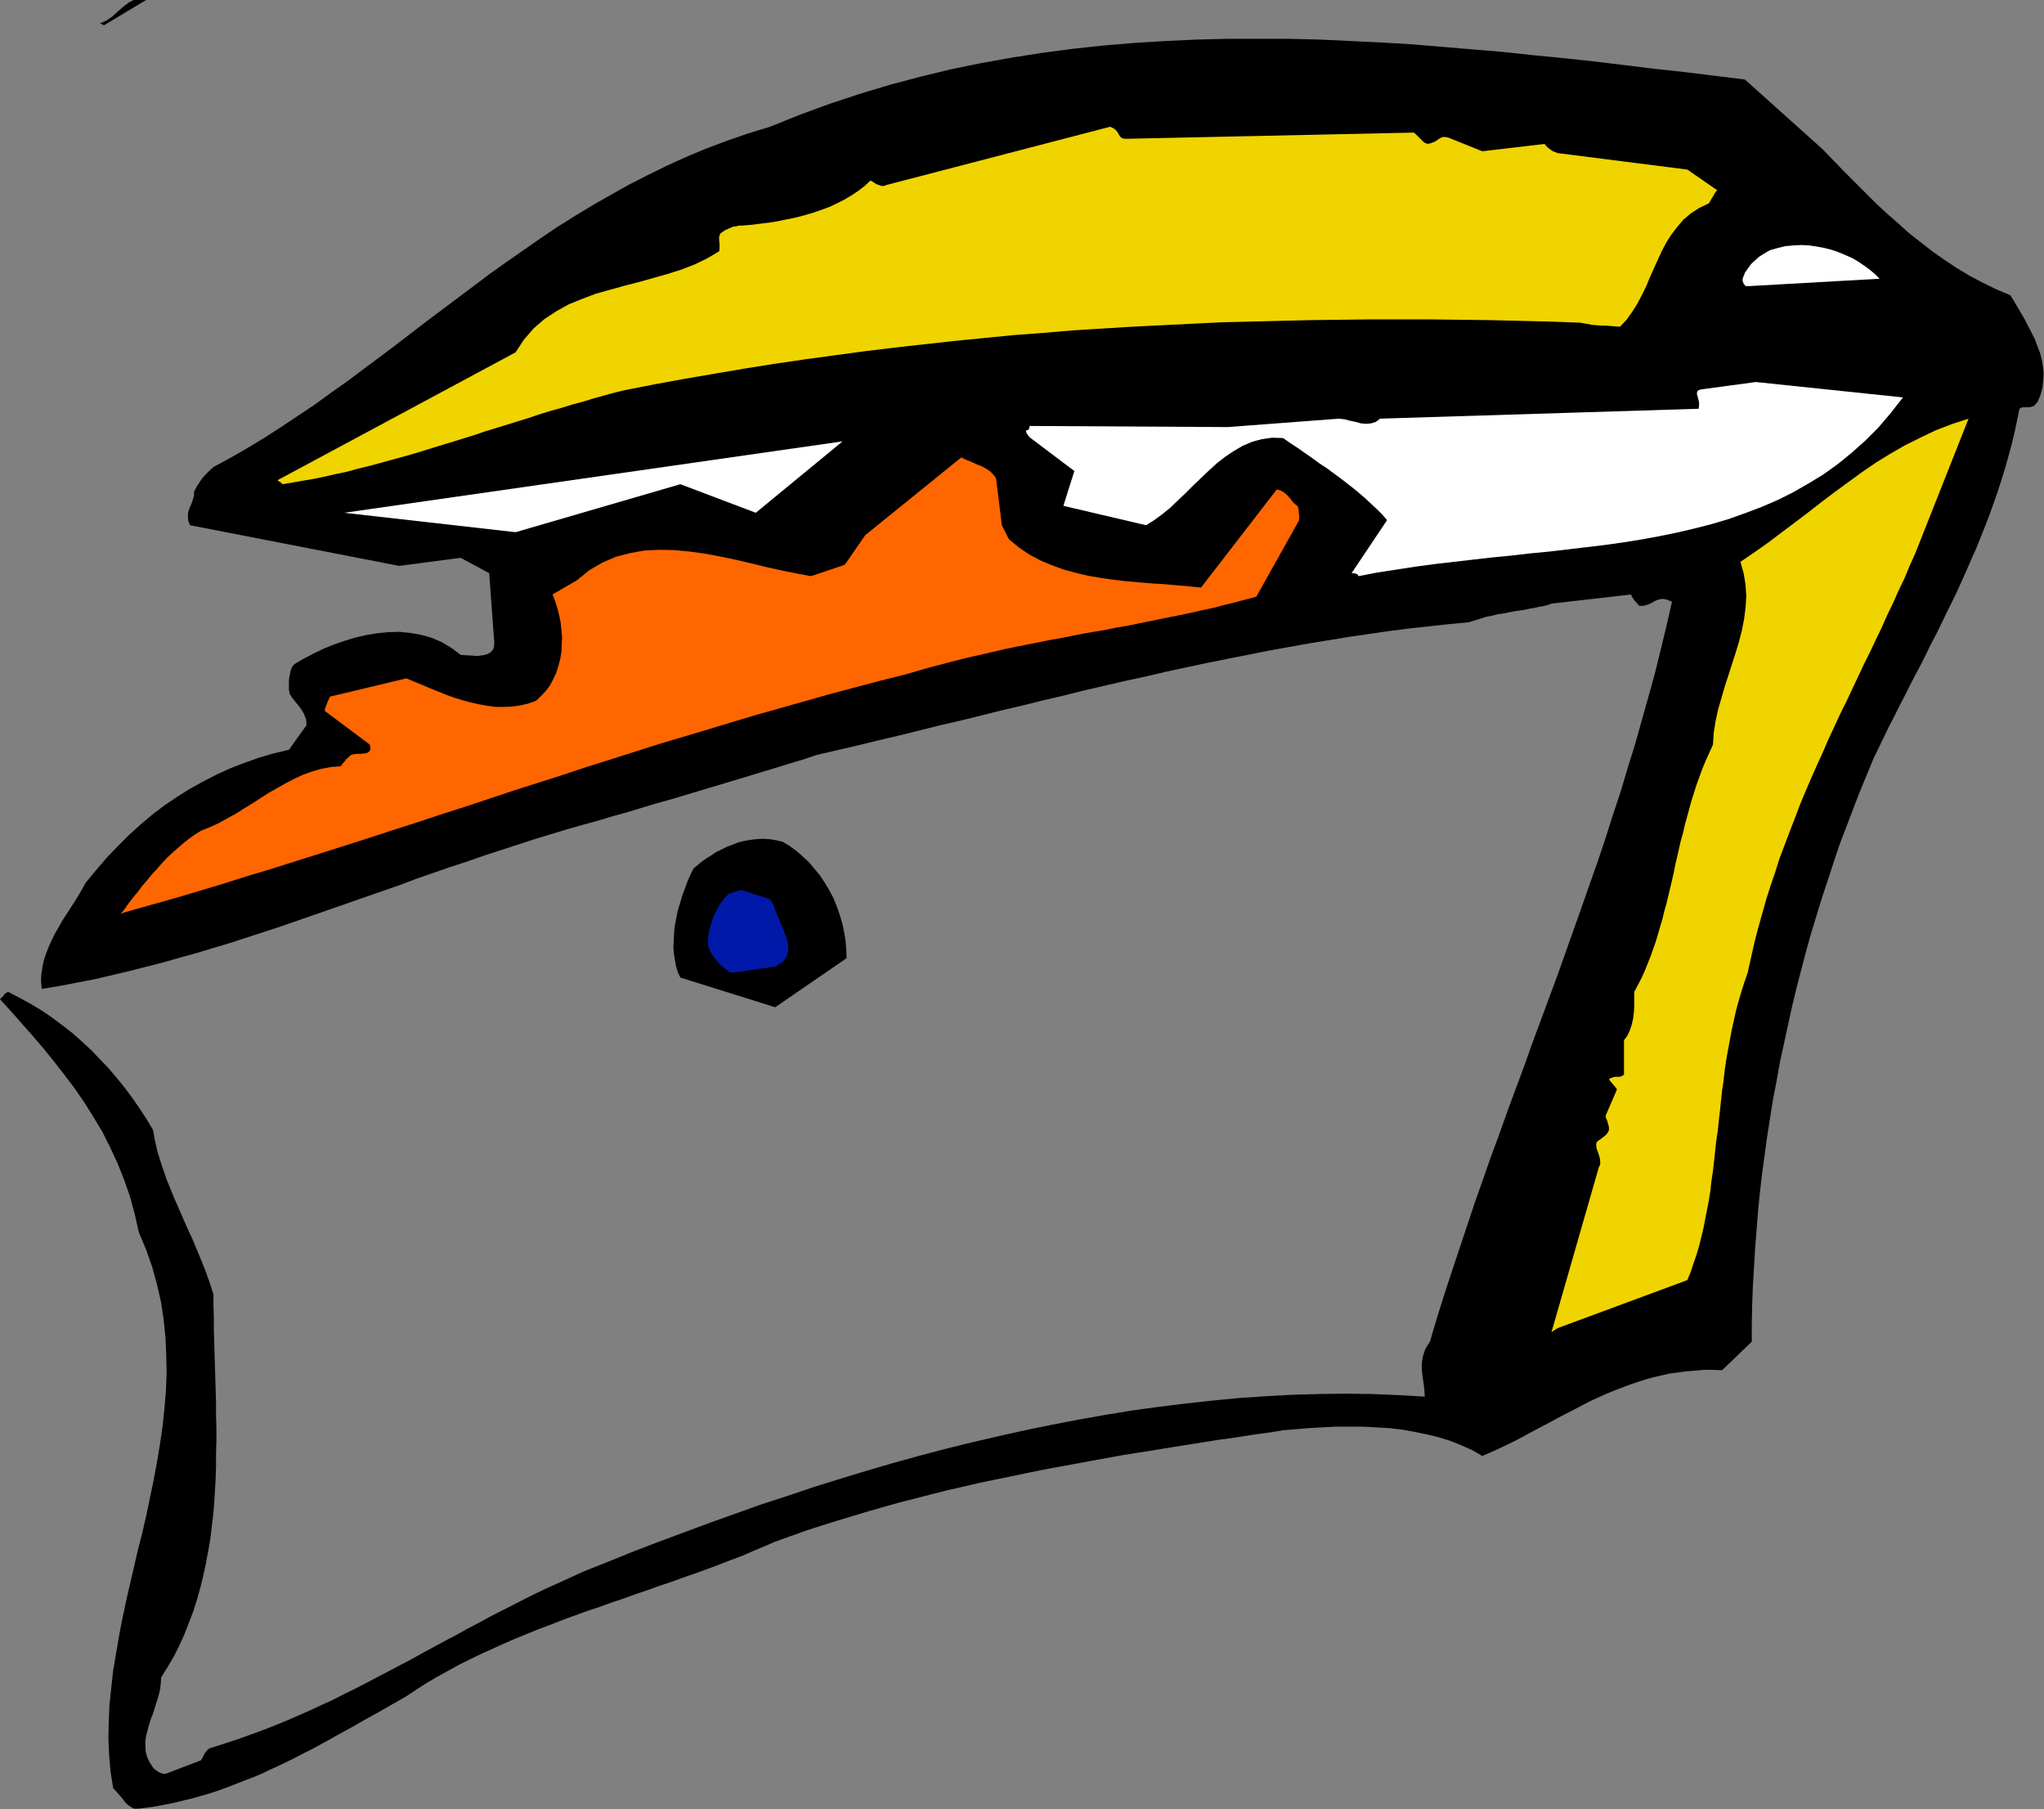
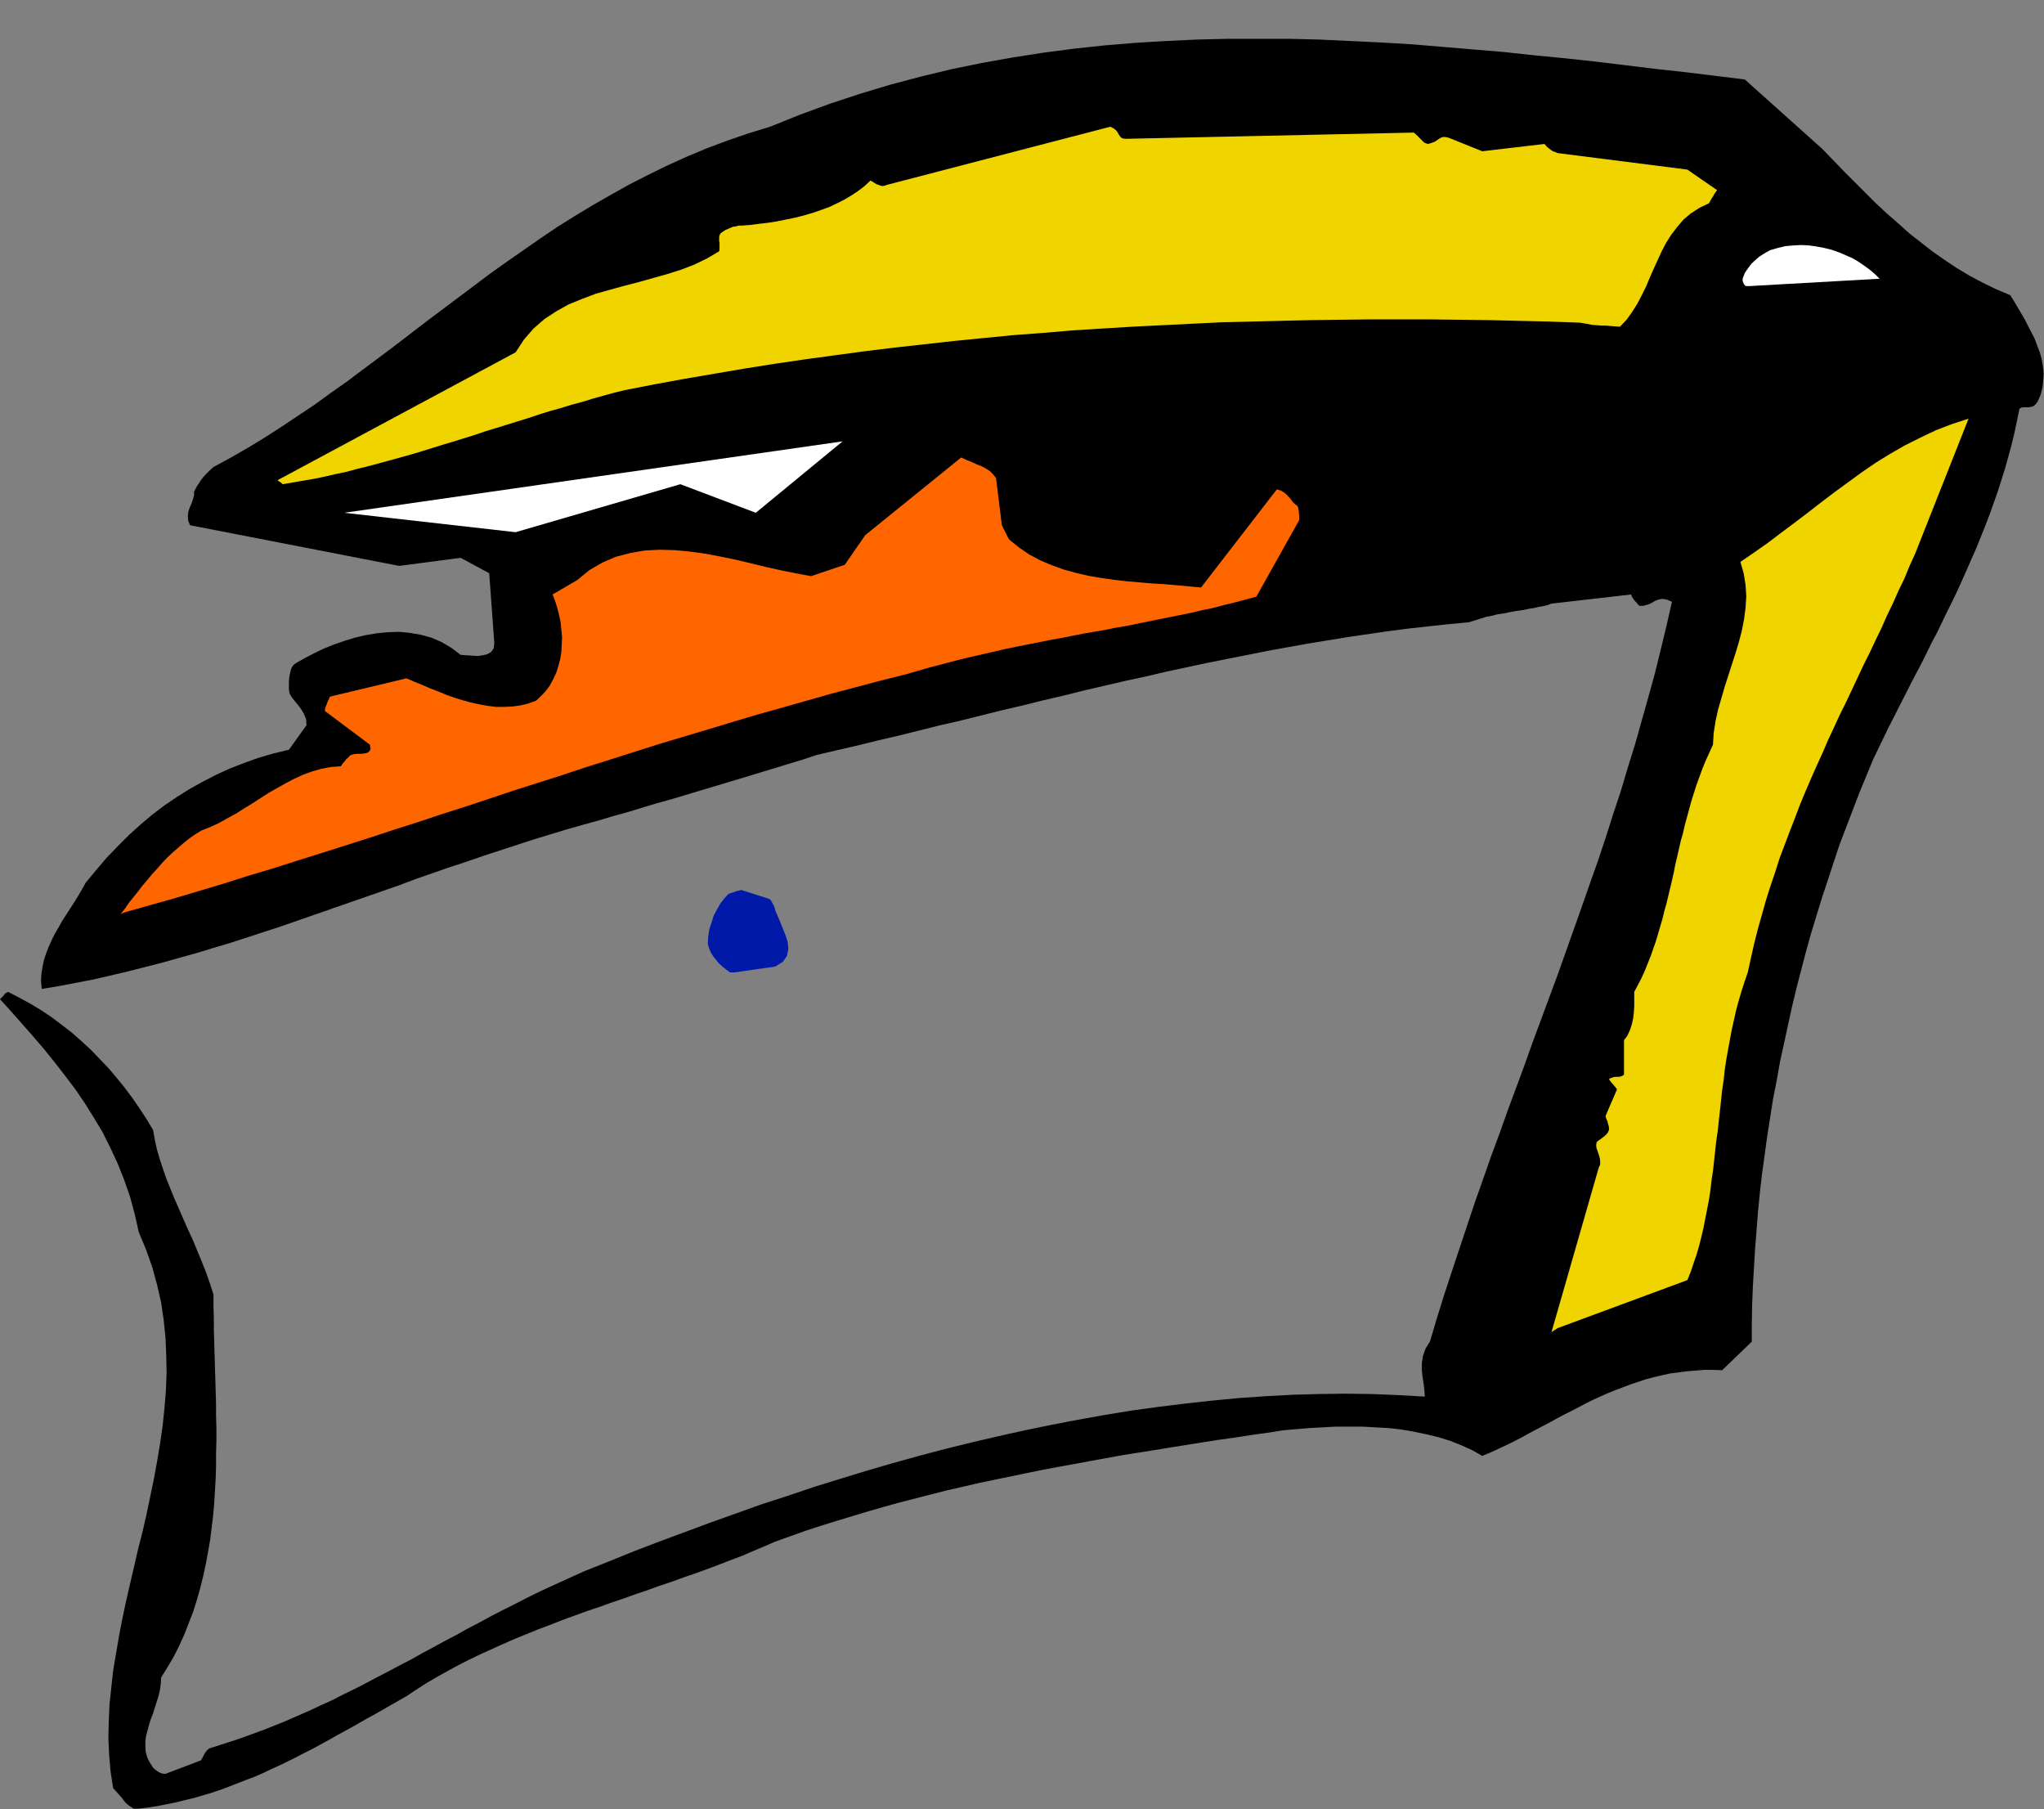
<svg xmlns="http://www.w3.org/2000/svg" xmlns:ns1="http://sodipodi.sourceforge.net/DTD/sodipodi-0.dtd" xmlns:ns2="http://www.inkscape.org/namespaces/inkscape" version="1.0" width="141.783mm" height="125.451mm" id="svg25" ns1:docname="AD000067.WMF">
  <rect width="100%" height="100%" fill="#808080" stroke="none" />
  <ns1:namedview pagecolor="#ffffff" bordercolor="#666666" borderopacity="1" objecttolerance="10" gridtolerance="10" guidetolerance="10" ns2:pageopacity="0" ns2:pageshadow="2" ns2:window-width="640" ns2:window-height="480" id="namedview27" />
  <defs id="defs3">
    <pattern id="WMFhbasepattern" patternUnits="userSpaceOnUse" width="6" height="6" x="0" y="0" />
  </defs>
  <path style="fill:#000000;fill-rule:evenodd;fill-opacity:1;stroke:none;" d="  M 36.384,474.048   L 38.784,473.76   L 41.28,473.376   L 43.68,472.896   L 46.08,472.416   L 48.384,471.84   L 50.784,471.264   L 53.088,470.592   L 55.392,469.92   L 57.696,469.152   L 60,468.288   L 62.208,467.424   L 64.416,466.56   L 66.72,465.696   L 68.928,464.736   L 71.136,463.68   L 73.248,462.72   L 75.456,461.664   L 77.568,460.608   L 79.776,459.456   L 81.888,458.4   L 84,457.248   L 86.112,456.096   L 88.128,454.944   L 90.24,453.792   L 92.352,452.64   L 94.368,451.488   L 96.384,450.336   L 98.496,449.184   L 100.512,448.032   L 102.528,446.88   L 104.544,445.728   L 106.56,444.576   L 109.152,442.848   L 111.84,441.12   L 114.624,439.488   L 117.408,437.952   L 120.192,436.416   L 123.072,434.976   L 126.048,433.536   L 129.024,432.192   L 132,430.848   L 135.072,429.504   L 138.144,428.256   L 141.216,427.008   L 144.288,425.856   L 147.456,424.608   L 150.624,423.456   L 153.792,422.304   L 156.96,421.248   L 160.128,420.096   L 163.296,419.04   L 166.464,417.888   L 169.632,416.832   L 172.8,415.68   L 175.968,414.624   L 179.136,413.472   L 182.208,412.416   L 185.376,411.264   L 188.448,410.112   L 191.424,408.96   L 194.496,407.808   L 197.376,406.56   L 200.352,405.312   L 203.232,404.064   L 207.264,402.624   L 211.296,401.184   L 215.424,399.84   L 219.456,398.592   L 223.584,397.344   L 227.712,396.096   L 231.744,394.944   L 235.872,393.792   L 240,392.736   L 244.128,391.68   L 248.256,390.624   L 252.48,389.664   L 256.608,388.704   L 260.736,387.84   L 264.96,386.976   L 269.088,386.112   L 273.312,385.248   L 277.44,384.48   L 281.664,383.712   L 285.792,382.944   L 290.016,382.176   L 294.24,381.408   L 298.464,380.736   L 302.688,380.064   L 306.816,379.392   L 311.04,378.72   L 315.264,378.048   L 319.488,377.376   L 323.712,376.8   L 327.936,376.128   L 332.16,375.552   L 336.384,374.88   L 339.744,374.592   L 343.2,374.304   L 346.656,374.112   L 350.208,373.92   L 353.664,373.92   L 357.216,373.92   L 360.672,374.112   L 364.128,374.304   L 367.488,374.688   L 370.752,375.264   L 374.016,375.936   L 377.184,376.704   L 380.256,377.664   L 383.136,378.816   L 385.92,380.064   L 388.608,381.6   L 390.432,380.832   L 392.16,380.064   L 393.984,379.2   L 395.808,378.336   L 397.536,377.472   L 399.36,376.512   L 401.088,375.552   L 402.912,374.592   L 404.736,373.632   L 406.56,372.672   L 408.288,371.712   L 410.112,370.752   L 412.032,369.792   L 413.856,368.832   L 415.68,367.872   L 417.6,366.912   L 419.52,366.048   L 421.44,365.184   L 423.36,364.416   L 425.376,363.648   L 427.392,362.88   L 429.408,362.208   L 431.424,361.536   L 433.536,360.96   L 435.648,360.48   L 437.76,360   L 439.968,359.712   L 442.176,359.424   L 444.48,359.232   L 446.784,359.04   L 449.088,359.04   L 451.488,359.136   L 459.264,351.648   L 459.264,346.848   L 459.36,341.952   L 459.552,337.056   L 459.84,332.256   L 460.128,327.36   L 460.512,322.464   L 460.896,317.568   L 461.376,312.672   L 461.952,307.68   L 462.624,302.784   L 463.296,297.888   L 464.064,292.992   L 464.832,288.096   L 465.792,283.2   L 466.656,278.304   L 467.712,273.504   L 468.768,268.608   L 469.824,263.808   L 470.976,259.008   L 472.224,254.208   L 473.472,249.408   L 474.816,244.608   L 476.256,239.904   L 477.696,235.2   L 479.232,230.592   L 480.768,225.888   L 482.304,221.28   L 484.032,216.768   L 485.76,212.256   L 487.488,207.744   L 489.312,203.328   L 491.136,198.912   L 492.48,196.128   L 493.824,193.344   L 495.168,190.56   L 496.608,187.776   L 497.952,185.088   L 499.392,182.304   L 500.736,179.616   L 502.176,176.832   L 503.616,174.144   L 504.96,171.456   L 506.304,168.672   L 507.744,165.984   L 509.088,163.2   L 510.432,160.416   L 511.776,157.728   L 513.12,154.944   L 514.368,152.16   L 515.616,149.376   L 516.864,146.496   L 518.112,143.712   L 519.264,140.832   L 520.416,137.952   L 521.568,134.976   L 522.624,132   L 523.68,129.024   L 524.64,126.048   L 525.6,122.976   L 526.464,119.904   L 527.328,116.736   L 528.096,113.568   L 528.768,110.4   L 529.44,107.136   L 529.92,106.848   L 530.4,106.752   L 531.072,106.752   L 531.744,106.752   L 532.416,106.656   L 533.088,106.464   L 533.664,105.984   L 534.24,105.216   L 535.008,103.392   L 535.488,101.472   L 535.68,99.648   L 535.776,97.824   L 535.584,96   L 535.296,94.272   L 534.816,92.448   L 534.144,90.72   L 533.472,88.896   L 532.608,87.168   L 531.744,85.536   L 530.88,83.808   L 529.92,82.176   L 528.96,80.544   L 528,78.912   L 527.04,77.376   L 523.392,75.84   L 519.84,74.112   L 516.384,72.288   L 513.024,70.272   L 509.856,68.16   L 506.688,65.952   L 503.616,63.552   L 500.544,61.152   L 497.664,58.56   L 494.688,55.968   L 491.808,53.28   L 489.024,50.496   L 486.24,47.712   L 483.36,44.832   L 480.576,41.952   L 477.792,39.072   L 457.44,20.832   L 449.664,19.872   L 441.792,18.912   L 433.92,18.048   L 426.048,17.088   L 418.176,16.128   L 410.208,15.264   L 402.24,14.496   L 394.272,13.632   L 386.208,12.96   L 378.24,12.288   L 370.176,11.616   L 362.112,11.136   L 354.048,10.752   L 345.984,10.368   L 337.92,10.176   L 329.856,10.176   L 321.792,10.176   L 313.728,10.368   L 305.664,10.752   L 297.6,11.232   L 289.536,11.904   L 281.472,12.768   L 273.408,13.824   L 265.44,15.072   L 257.376,16.512   L 249.408,18.144   L 241.44,20.064   L 233.472,22.176   L 225.504,24.576   L 217.632,27.168   L 209.76,30.048   L 201.888,33.216   L 196.224,34.944   L 190.656,36.864   L 185.28,38.88   L 180,41.088   L 174.912,43.392   L 169.824,45.888   L 164.928,48.384   L 160.128,51.072   L 155.424,53.76   L 150.816,56.544   L 146.208,59.424   L 141.792,62.4   L 137.376,65.472   L 132.96,68.544   L 128.64,71.616   L 124.416,74.784   L 120.192,77.952   L 115.968,81.12   L 111.744,84.288   L 107.616,87.456   L 103.488,90.624   L 99.264,93.792   L 95.136,96.864   L 90.912,100.032   L 86.688,103.008   L 82.464,106.08   L 78.144,108.96   L 73.824,111.84   L 69.504,114.624   L 65.088,117.312   L 60.576,119.904   L 55.968,122.4   L 54.816,123.456   L 53.952,124.32   L 53.184,125.184   L 52.608,125.952   L 52.128,126.72   L 51.648,127.392   L 51.264,128.16   L 50.88,128.832   L 50.88,129.792   L 50.592,130.848   L 50.208,132   L 49.728,133.056   L 49.344,134.208   L 49.248,135.36   L 49.344,136.512   L 49.824,137.664   L 104.64,148.32   L 120.768,146.208   L 128.256,150.24   L 129.6,168.672   L 129.408,170.016   L 128.736,170.88   L 127.776,171.456   L 126.624,171.744   L 125.184,171.936   L 123.744,171.84   L 122.208,171.744   L 120.768,171.648   L 118.368,169.824   L 115.776,168.288   L 113.088,167.136   L 110.304,166.368   L 107.52,165.888   L 104.64,165.6   L 101.76,165.696   L 98.784,165.984   L 95.904,166.464   L 93.024,167.136   L 90.24,168   L 87.456,168.96   L 84.864,170.016   L 82.272,171.264   L 79.872,172.512   L 77.664,173.76   L 76.992,174.24   L 76.512,174.912   L 76.224,175.68   L 76.032,176.544   L 75.84,177.504   L 75.744,178.56   L 75.744,179.616   L 75.744,180.768   L 75.936,181.824   L 76.512,182.784   L 77.28,183.744   L 78.144,184.8   L 79.008,185.952   L 79.68,187.104   L 80.256,188.544   L 80.352,190.08   L 75.744,196.512   L 71.712,197.472   L 67.776,198.624   L 64.032,199.968   L 60.288,201.408   L 56.736,203.04   L 53.184,204.864   L 49.728,206.784   L 46.368,208.896   L 43.104,211.104   L 39.936,213.504   L 36.864,216.096   L 33.888,218.784   L 30.912,221.76   L 28.032,224.736   L 25.248,228   L 22.464,231.36   L 21.504,233.088   L 20.544,234.72   L 19.488,236.448   L 18.432,238.08   L 17.376,239.712   L 16.32,241.344   L 15.36,243.072   L 14.4,244.704   L 13.536,246.432   L 12.768,248.16   L 12.096,249.888   L 11.52,251.616   L 11.136,253.44   L 10.848,255.36   L 10.752,257.184   L 10.944,259.2   L 15.552,258.432   L 20.064,257.568   L 24.576,256.704   L 29.088,255.648   L 33.6,254.592   L 38.112,253.44   L 42.624,252.288   L 47.04,251.04   L 51.552,249.792   L 55.968,248.448   L 60.48,247.104   L 64.896,245.664   L 69.312,244.224   L 73.728,242.784   L 78.144,241.248   L 82.56,239.712   L 86.976,238.176   L 91.392,236.64   L 95.808,235.104   L 100.224,233.568   L 104.64,232.032   L 108.96,230.4   L 113.376,228.864   L 117.792,227.328   L 122.208,225.888   L 126.624,224.352   L 131.04,222.912   L 135.456,221.472   L 139.872,220.032   L 144.288,218.688   L 148.704,217.344   L 153.12,216.096   L 156.96,215.04   L 160.8,213.888   L 164.64,212.832   L 168.384,211.68   L 172.224,210.528   L 176.064,209.472   L 179.904,208.32   L 183.744,207.168   L 187.584,206.016   L 191.424,204.864   L 195.264,203.712   L 199.008,202.56   L 202.848,201.408   L 206.592,200.256   L 210.432,199.104   L 214.176,197.856   L 219.552,196.608   L 224.928,195.36   L 230.4,194.016   L 235.776,192.768   L 241.152,191.424   L 246.528,190.08   L 252,188.832   L 257.376,187.488   L 262.752,186.144   L 268.128,184.896   L 273.504,183.552   L 278.88,182.304   L 284.256,180.96   L 289.632,179.712   L 295.008,178.464   L 300.384,177.312   L 305.664,176.064   L 311.04,174.912   L 316.416,173.76   L 321.696,172.704   L 327.072,171.648   L 332.352,170.592   L 337.632,169.632   L 343.008,168.672   L 348.288,167.808   L 353.568,166.944   L 358.848,166.176   L 364.128,165.408   L 369.312,164.736   L 374.592,164.16   L 379.872,163.584   L 385.056,163.104   L 386.592,162.624   L 388.128,162.144   L 389.664,161.664   L 391.2,161.376   L 392.64,160.992   L 394.08,160.8   L 395.52,160.512   L 396.96,160.224   L 398.304,160.032   L 399.648,159.84   L 400.896,159.552   L 402.144,159.36   L 403.392,159.072   L 404.544,158.88   L 405.696,158.592   L 406.752,158.208   L 427.68,155.808   L 427.68,156.096   L 427.872,156.384   L 428.064,156.768   L 428.352,157.152   L 428.64,157.536   L 429.024,157.92   L 429.408,158.4   L 429.792,158.784   L 430.848,158.784   L 431.904,158.496   L 432.864,158.112   L 433.824,157.536   L 434.784,157.152   L 435.84,156.96   L 436.992,157.152   L 438.336,157.728   L 436.896,164.064   L 435.36,170.4   L 433.824,176.64   L 432.096,182.88   L 430.368,189.024   L 428.64,195.168   L 426.72,201.312   L 424.896,207.456   L 422.88,213.504   L 420.96,219.552   L 418.944,225.6   L 416.832,231.552   L 414.72,237.6   L 412.608,243.552   L 410.496,249.504   L 408.384,255.456   L 406.176,261.408   L 403.968,267.36   L 401.76,273.312   L 399.648,279.264   L 397.44,285.216   L 395.232,291.168   L 393.12,297.12   L 390.912,303.072   L 388.8,309.12   L 386.688,315.072   L 384.672,321.12   L 382.656,327.168   L 380.64,333.216   L 378.624,339.36   L 376.704,345.504   L 374.88,351.648   L 373.728,353.472   L 373.056,355.392   L 372.768,357.216   L 372.768,359.136   L 372.96,360.96   L 373.248,362.784   L 373.44,364.512   L 373.536,366.048   L 366.624,365.664   L 359.712,365.376   L 352.704,365.28   L 345.792,365.376   L 338.784,365.568   L 331.776,365.952   L 324.768,366.432   L 317.76,367.104   L 310.752,367.872   L 303.744,368.736   L 296.736,369.696   L 289.728,370.848   L 282.72,372.096   L 275.712,373.44   L 268.704,374.88   L 261.792,376.416   L 254.784,378.048   L 247.776,379.776   L 240.864,381.6   L 233.952,383.52   L 227.04,385.536   L 220.128,387.648   L 213.312,389.76   L 206.496,392.064   L 199.68,394.272   L 192.96,396.672   L 186.24,399.072   L 179.52,401.568   L 172.8,404.064   L 166.272,406.56   L 159.648,409.248   L 153.12,411.84   L 149.952,413.28   L 146.784,414.72   L 143.616,416.16   L 140.544,417.6   L 137.472,419.136   L 134.496,420.672   L 131.424,422.208   L 128.448,423.744   L 125.472,425.376   L 122.496,426.912   L 119.616,428.544   L 116.64,430.08   L 113.664,431.712   L 110.784,433.248   L 107.904,434.88   L 104.928,436.416   L 102.048,437.952   L 99.072,439.488   L 96.192,441.024   L 93.216,442.56   L 90.24,444   L 87.264,445.536   L 84.288,446.88   L 81.216,448.32   L 78.144,449.664   L 75.072,451.008   L 72,452.256   L 68.832,453.504   L 65.664,454.656   L 62.496,455.808   L 59.232,456.864   L 55.968,457.92   L 55.296,458.112   L 54.816,458.304   L 54.336,458.688   L 54.048,459.072   L 53.664,459.552   L 53.376,460.128   L 53.088,460.704   L 52.704,461.376   L 43.392,464.928   L 43.008,464.928   L 42.528,464.832   L 42.144,464.736   L 41.76,464.544   L 41.28,464.256   L 40.896,463.968   L 40.512,463.68   L 40.128,463.296   L 39.264,461.952   L 38.592,460.608   L 38.208,459.168   L 38.112,457.824   L 38.112,456.384   L 38.304,454.944   L 38.688,453.504   L 39.072,452.064   L 39.552,450.528   L 40.128,449.088   L 40.608,447.552   L 41.088,446.016   L 41.568,444.48   L 41.952,442.848   L 42.144,441.312   L 42.24,439.68   L 43.968,436.896   L 45.6,434.112   L 47.04,431.232   L 48.384,428.256   L 49.536,425.28   L 50.688,422.304   L 51.648,419.232   L 52.512,416.16   L 53.28,413.088   L 53.952,409.92   L 54.528,406.848   L 55.104,403.584   L 55.488,400.416   L 55.872,397.248   L 56.16,393.984   L 56.352,390.72   L 56.544,387.456   L 56.64,384.192   L 56.64,380.928   L 56.736,377.664   L 56.736,374.4   L 56.64,371.136   L 56.64,367.872   L 56.544,364.608   L 56.448,361.44   L 56.352,358.176   L 56.256,355.008   L 56.16,351.744   L 56.064,348.576   L 56.064,345.504   L 55.968,342.336   L 55.968,339.264   L 55.008,336.288   L 53.952,333.312   L 52.8,330.432   L 51.648,327.648   L 50.496,324.864   L 49.248,322.176   L 48.096,319.584   L 46.944,316.896   L 45.792,314.304   L 44.736,311.712   L 43.68,309.12   L 42.816,306.624   L 41.952,304.032   L 41.184,301.44   L 40.608,298.848   L 40.128,296.16   L 38.4,293.28   L 36.576,290.496   L 34.656,287.712   L 32.64,285.024   L 30.528,282.432   L 28.416,279.936   L 26.112,277.536   L 23.808,275.136   L 21.408,272.928   L 18.912,270.72   L 16.32,268.704   L 13.632,266.688   L 10.944,264.864   L 8.064,263.136   L 5.088,261.504   L 2.112,259.968   L 1.248,260.448   L 1.152,260.64   L 0.96,260.928   L 0,261.888   L 2.88,265.056   L 5.76,268.32   L 8.64,271.584   L 11.52,274.944   L 14.304,278.4   L 16.992,281.856   L 19.68,285.408   L 22.176,289.056   L 24.576,292.896   L 26.88,296.736   L 28.896,300.768   L 30.816,304.896   L 32.544,309.216   L 34.08,313.632   L 35.328,318.24   L 36.384,322.944   L 38.304,327.552   L 39.936,332.16   L 41.184,336.768   L 42.24,341.376   L 42.912,345.984   L 43.392,350.688   L 43.584,355.296   L 43.68,359.904   L 43.488,364.608   L 43.104,369.216   L 42.624,373.824   L 41.952,378.432   L 41.184,383.04   L 40.32,387.744   L 39.36,392.352   L 38.4,396.96   L 37.344,401.568   L 36.192,406.08   L 35.136,410.688   L 34.08,415.2   L 33.024,419.808   L 32.064,424.32   L 31.2,428.832   L 30.432,433.344   L 29.664,437.856   L 29.184,442.272   L 28.704,446.784   L 28.512,451.2   L 28.416,455.616   L 28.608,459.936   L 28.992,464.352   L 29.664,468.672   L 30.624,469.728   L 31.392,470.592   L 32.064,471.36   L 32.544,472.032   L 33.024,472.608   L 33.6,473.088   L 34.272,473.568   L 35.04,474.048   L 35.232,474.048   L 35.712,474.048   L 36.192,474.048   L 36.384,474.048  z " id="path5" />
  <path style="fill:#f0d400;fill-rule:evenodd;fill-opacity:1;stroke:none;" d="  M 408.384,348.096   L 442.368,335.52   L 443.232,333.408   L 444,331.104   L 444.768,328.896   L 445.44,326.592   L 446.016,324.288   L 446.592,321.888   L 447.072,319.392   L 447.552,316.992   L 448.032,314.496   L 448.416,312   L 448.704,309.408   L 449.088,306.912   L 449.376,304.32   L 449.664,301.632   L 449.952,299.04   L 450.336,296.448   L 450.624,293.76   L 450.912,291.168   L 451.2,288.48   L 451.488,285.792   L 451.872,283.2   L 452.16,280.512   L 452.544,277.92   L 453.024,275.232   L 453.504,272.64   L 453.984,270.048   L 454.56,267.456   L 455.136,264.864   L 455.808,262.368   L 456.576,259.776   L 457.344,257.376   L 458.208,254.88   L 459.072,250.944   L 459.936,247.104   L 460.896,243.36   L 461.952,239.616   L 463.008,235.872   L 464.16,232.224   L 465.408,228.576   L 466.56,224.928   L 467.904,221.376   L 469.248,217.824   L 470.592,214.368   L 471.936,210.816   L 473.376,207.36   L 474.816,204   L 476.352,200.544   L 477.888,197.184   L 479.328,193.824   L 480.864,190.56   L 482.4,187.2   L 484.032,183.936   L 485.568,180.672   L 487.104,177.408   L 488.64,174.144   L 490.272,170.88   L 491.808,167.616   L 493.344,164.448   L 494.784,161.184   L 496.32,158.016   L 497.76,154.752   L 499.296,151.584   L 500.64,148.32   L 502.08,145.152   L 516.096,109.728   L 511.68,111.168   L 507.456,112.8   L 503.424,114.72   L 499.392,116.736   L 495.552,118.944   L 491.808,121.248   L 488.16,123.744   L 484.608,126.336   L 481.056,128.928   L 477.504,131.616   L 474.048,134.304   L 470.496,136.992   L 467.04,139.584   L 463.488,142.272   L 459.936,144.768   L 456.288,147.264   L 457.152,150.336   L 457.632,153.312   L 457.824,156.288   L 457.632,159.264   L 457.248,162.24   L 456.672,165.216   L 455.904,168.192   L 455.04,171.072   L 454.08,174.048   L 453.12,177.024   L 452.16,180   L 451.296,182.976   L 450.432,185.952   L 449.76,189.024   L 449.28,192.096   L 449.088,195.168   L 448.128,197.28   L 447.168,199.392   L 446.304,201.504   L 445.536,203.616   L 444.768,205.728   L 444.096,207.84   L 443.424,209.952   L 442.848,212.064   L 442.272,214.176   L 441.696,216.288   L 441.216,218.4   L 440.64,220.416   L 440.16,222.528   L 439.68,224.64   L 439.2,226.656   L 438.816,228.672   L 438.336,230.784   L 437.856,232.8   L 437.376,234.816   L 436.896,236.832   L 436.32,238.848   L 435.84,240.864   L 435.264,242.784   L 434.688,244.8   L 434.112,246.72   L 433.44,248.64   L 432.768,250.56   L 432,252.48   L 431.232,254.4   L 430.368,256.32   L 429.408,258.144   L 428.448,259.968   L 428.448,261.792   L 428.448,263.616   L 428.352,265.344   L 428.16,266.976   L 427.776,268.608   L 427.296,270.048   L 426.624,271.488   L 425.76,272.64   L 425.76,281.664   L 425.376,281.952   L 424.896,282.144   L 424.416,282.24   L 423.936,282.24   L 423.456,282.24   L 422.976,282.336   L 422.4,282.528   L 421.824,282.816   L 422.112,283.296   L 422.592,283.872   L 423.168,284.544   L 423.936,285.504   L 420.96,292.416   L 420.96,292.704   L 421.056,293.088   L 421.248,293.472   L 421.44,293.952   L 421.536,294.432   L 421.728,295.008   L 421.824,295.584   L 421.824,296.16   L 421.536,296.832   L 421.152,297.312   L 420.768,297.696   L 420.384,297.984   L 420,298.272   L 419.52,298.656   L 419.04,298.944   L 418.56,299.424   L 418.464,300.192   L 418.56,300.96   L 418.848,301.728   L 419.136,302.592   L 419.424,303.552   L 419.52,304.416   L 419.52,305.184   L 419.136,306.048   L 406.752,349.152   L 407.04,348.96   L 407.616,348.576   L 408.096,348.288   L 408.384,348.096  z " id="path7" />
-   <path style="fill:#000000;fill-rule:evenodd;fill-opacity:1;stroke:none;" d="  M 203.232,264   L 221.952,251.136   L 221.856,248.832   L 221.664,246.432   L 221.28,244.128   L 220.8,241.92   L 220.128,239.712   L 219.36,237.504   L 218.496,235.392   L 217.44,233.376   L 216.288,231.456   L 215.04,229.536   L 213.6,227.808   L 212.16,226.08   L 210.528,224.544   L 208.896,223.104   L 207.072,221.76   L 205.152,220.608   L 203.424,220.224   L 201.696,219.936   L 199.968,219.84   L 198.336,219.936   L 196.704,220.128   L 195.072,220.416   L 193.536,220.8   L 192.096,221.376   L 190.56,221.952   L 189.216,222.624   L 187.776,223.296   L 186.528,224.16   L 185.28,224.928   L 184.032,225.792   L 182.88,226.752   L 181.824,227.616   L 180.96,229.344   L 180.192,231.168   L 179.52,232.992   L 178.848,234.816   L 178.272,236.736   L 177.696,238.656   L 177.312,240.576   L 176.928,242.496   L 176.736,244.32   L 176.64,246.24   L 176.544,248.064   L 176.64,249.792   L 176.928,251.52   L 177.216,253.152   L 177.696,254.784   L 178.368,256.224   L 203.232,264  z " id="path9" />
  <path style="fill:#0019a8;fill-rule:evenodd;fill-opacity:1;stroke:none;" d="  M 192.48,254.88   L 203.232,253.344   L 205.248,252.096   L 206.304,250.56   L 206.688,248.736   L 206.496,246.816   L 205.824,244.8   L 204.96,242.688   L 204.096,240.576   L 203.232,238.56   L 203.136,238.08   L 202.944,237.504   L 202.656,237.024   L 202.464,236.64   L 202.272,236.256   L 202.08,235.968   L 201.888,235.776   L 201.888,235.68   L 194.4,233.28   L 194.208,233.28   L 193.92,233.376   L 193.536,233.472   L 193.056,233.568   L 192.576,233.76   L 192,233.952   L 191.424,234.144   L 190.944,234.336   L 189.888,235.488   L 188.832,236.832   L 187.968,238.368   L 187.104,240   L 186.528,241.824   L 185.952,243.648   L 185.664,245.472   L 185.568,247.392   L 185.856,248.448   L 186.336,249.6   L 186.912,250.56   L 187.68,251.52   L 188.448,252.48   L 189.408,253.344   L 190.368,254.112   L 191.424,254.88   L 191.616,254.88   L 192,254.88   L 192.288,254.88   L 192.48,254.88  z " id="path11" />
  <path style="fill:#ff6600;fill-rule:evenodd;fill-opacity:1;stroke:none;" d="  M 32.64,239.136   L 39.072,237.312   L 45.6,235.488   L 52.032,233.568   L 58.464,231.648   L 64.8,229.632   L 71.232,227.712   L 77.568,225.696   L 84,223.68   L 90.336,221.664   L 96.672,219.648   L 103.104,217.536   L 109.44,215.52   L 115.776,213.408   L 122.112,211.392   L 128.448,209.28   L 134.784,207.168   L 141.12,205.152   L 147.456,203.136   L 153.792,201.024   L 160.224,199.008   L 166.56,196.992   L 172.896,194.976   L 179.328,193.056   L 185.76,191.136   L 192.096,189.216   L 198.528,187.296   L 205.056,185.472   L 211.488,183.648   L 217.92,181.824   L 224.448,180.096   L 230.976,178.368   L 237.504,176.736   L 240.48,175.872   L 243.456,175.008   L 246.432,174.24   L 249.312,173.472   L 252.288,172.704   L 255.168,172.032   L 258.144,171.36   L 261.024,170.688   L 263.904,170.016   L 266.784,169.44   L 269.664,168.864   L 272.544,168.288   L 275.424,167.712   L 278.208,167.232   L 281.088,166.656   L 283.968,166.08   L 286.752,165.6   L 289.632,165.12   L 292.416,164.544   L 295.296,164.064   L 298.08,163.488   L 300.96,162.912   L 303.744,162.336   L 306.624,161.76   L 309.504,161.184   L 312.288,160.608   L 315.168,159.936   L 317.952,159.36   L 320.832,158.592   L 323.616,157.92   L 326.496,157.152   L 329.376,156.384   L 340.608,136.32   L 340.608,135.936   L 340.608,135.552   L 340.608,135.072   L 340.512,134.496   L 340.512,134.016   L 340.416,133.44   L 340.32,132.96   L 340.128,132.576   L 339.456,132.096   L 338.88,131.52   L 338.4,130.848   L 337.824,130.176   L 337.248,129.6   L 336.576,129.024   L 335.712,128.544   L 334.752,128.256   L 314.88,153.984   L 311.808,153.696   L 308.64,153.408   L 305.376,153.12   L 302.112,152.928   L 298.752,152.64   L 295.392,152.352   L 292.032,151.968   L 288.672,151.488   L 285.312,150.912   L 282.048,150.144   L 278.88,149.28   L 275.712,148.128   L 272.736,146.88   L 269.856,145.344   L 267.168,143.52   L 264.576,141.408   L 264.192,140.736   L 263.808,139.968   L 263.52,139.392   L 263.232,138.816   L 262.944,138.336   L 262.848,137.952   L 262.656,137.76   L 262.656,137.664   L 261.12,125.28   L 260.352,124.32   L 259.488,123.456   L 258.432,122.784   L 257.376,122.208   L 256.128,121.728   L 254.88,121.152   L 253.44,120.576   L 252,119.904   L 226.848,140.256   L 221.472,148.032   L 212.64,151.008   L 208.992,150.336   L 205.152,149.568   L 201.216,148.704   L 197.28,147.744   L 193.248,146.784   L 189.12,145.92   L 185.088,145.152   L 180.96,144.576   L 176.928,144.192   L 172.896,144.096   L 168.96,144.288   L 165.216,144.96   L 161.472,145.92   L 157.92,147.456   L 154.464,149.472   L 151.296,152.064   L 144.864,155.808   L 145.536,157.536   L 146.112,159.36   L 146.592,161.28   L 146.976,163.104   L 147.168,165.024   L 147.36,167.04   L 147.264,168.96   L 147.168,170.88   L 146.88,172.704   L 146.4,174.528   L 145.824,176.352   L 145.056,177.984   L 144.192,179.616   L 143.136,181.056   L 141.888,182.4   L 140.544,183.648   L 138.432,184.416   L 136.416,184.896   L 134.304,185.184   L 132.096,185.28   L 129.984,185.28   L 127.776,184.992   L 125.664,184.608   L 123.456,184.128   L 121.344,183.552   L 119.136,182.88   L 117.024,182.112   L 114.912,181.248   L 112.704,180.384   L 110.688,179.52   L 108.576,178.656   L 106.56,177.792   L 86.496,182.592   L 86.4,182.88   L 86.208,183.264   L 86.016,183.648   L 85.824,184.128   L 85.632,184.608   L 85.44,185.088   L 85.248,185.664   L 85.152,186.336   L 96.96,195.168   L 97.152,196.224   L 96.864,196.896   L 96.384,197.28   L 95.616,197.472   L 94.752,197.568   L 93.792,197.568   L 92.832,197.664   L 92.064,197.856   L 91.776,198.048   L 91.488,198.336   L 91.104,198.72   L 90.72,199.008   L 90.432,199.488   L 90.048,199.872   L 89.664,200.352   L 89.376,200.832   L 86.784,201.024   L 84.288,201.504   L 81.888,202.176   L 79.488,203.04   L 77.184,204.096   L 74.976,205.248   L 72.768,206.496   L 70.56,207.744   L 68.448,209.088   L 66.24,210.528   L 64.032,211.872   L 61.92,213.216   L 59.616,214.464   L 57.408,215.712   L 55.104,216.768   L 52.704,217.728   L 51.168,218.688   L 49.536,219.84   L 48.096,220.992   L 46.656,222.24   L 45.216,223.488   L 43.776,224.832   L 42.432,226.272   L 41.184,227.712   L 39.84,229.152   L 38.592,230.688   L 37.344,232.128   L 36.192,233.664   L 34.944,235.2   L 33.792,236.64   L 32.736,238.176   L 31.584,239.616   L 31.776,239.52   L 32.16,239.328   L 32.448,239.232   L 32.64,239.136  z " id="path13" />
-   <path style="fill:#ffffff;fill-rule:evenodd;fill-opacity:1;stroke:none;" d="  M 356.16,151.008   L 361.152,150.048   L 366.144,149.28   L 371.136,148.512   L 376.128,147.84   L 381.12,147.264   L 386.112,146.688   L 391.104,146.112   L 396.096,145.632   L 401.088,145.056   L 406.08,144.576   L 410.976,144   L 415.872,143.424   L 420.672,142.848   L 425.472,142.176   L 430.272,141.408   L 434.976,140.544   L 439.68,139.584   L 444.192,138.528   L 448.704,137.376   L 453.216,136.032   L 457.536,134.496   L 461.856,132.864   L 466.08,131.04   L 470.112,129.024   L 474.144,126.72   L 478.08,124.32   L 481.824,121.632   L 485.472,118.656   L 489.024,115.488   L 492.48,112.032   L 495.744,108.192   L 498.912,104.16   L 460.32,100.128   L 446.112,102.048   L 445.344,102.24   L 444.96,102.624   L 444.864,103.2   L 445.056,103.872   L 445.248,104.64   L 445.44,105.408   L 445.44,106.272   L 445.344,107.136   L 361.824,109.728   L 360.672,110.592   L 359.424,110.976   L 358.176,111.072   L 356.832,110.976   L 355.488,110.592   L 354.048,110.304   L 352.608,109.92   L 351.072,109.728   L 321.888,111.936   L 269.952,111.648   L 269.856,112.224   L 269.664,112.608   L 269.376,112.704   L 269.088,112.8   L 268.992,112.896   L 268.992,113.184   L 269.28,113.76   L 269.952,114.624   L 281.664,123.456   L 278.784,132.576   L 300.48,137.664   L 302.592,136.32   L 304.704,134.784   L 306.72,133.152   L 308.736,131.232   L 310.752,129.312   L 312.768,127.296   L 314.88,125.28   L 316.896,123.36   L 319.008,121.44   L 321.216,119.712   L 323.52,118.176   L 325.824,116.832   L 328.32,115.776   L 330.816,115.104   L 333.504,114.72   L 336.384,114.816   L 338.304,116.16   L 340.224,117.408   L 342.144,118.752   L 344.064,120.096   L 345.888,121.44   L 347.808,122.688   L 349.632,124.032   L 351.456,125.376   L 353.184,126.72   L 354.912,128.064   L 356.544,129.408   L 358.08,130.752   L 359.616,132.192   L 361.056,133.536   L 362.4,134.88   L 363.648,136.32   L 354.336,150.24   L 354.912,150.24   L 355.392,150.336   L 355.872,150.528   L 356.16,151.008  z " id="path15" />
  <path style="fill:#ffffff;fill-rule:evenodd;fill-opacity:1;stroke:none;" d="  M 135.168,139.488   L 178.368,126.912   L 198.144,134.4   L 220.896,115.68   L 90.24,134.4   L 135.168,139.488  z " id="path17" />
  <path style="fill:#f0d400;fill-rule:evenodd;fill-opacity:1;stroke:none;" d="  M 74.112,126.912   L 76.896,126.432   L 79.68,125.952   L 82.464,125.472   L 85.248,124.896   L 88.128,124.224   L 90.912,123.648   L 93.696,122.88   L 96.48,122.208   L 99.36,121.44   L 102.144,120.672   L 104.928,119.904   L 107.712,119.136   L 110.592,118.272   L 113.376,117.408   L 116.16,116.544   L 119.04,115.68   L 121.824,114.816   L 124.608,113.952   L 127.392,112.992   L 130.272,112.128   L 133.056,111.264   L 135.84,110.4   L 138.624,109.536   L 141.504,108.576   L 144.288,107.712   L 147.072,106.944   L 149.856,106.08   L 152.736,105.312   L 155.52,104.448   L 158.304,103.68   L 161.088,102.912   L 163.872,102.24   L 171.744,100.704   L 179.616,99.264   L 187.488,97.92   L 195.36,96.576   L 203.232,95.328   L 211.104,94.176   L 218.88,93.12   L 226.656,92.064   L 234.528,91.104   L 242.304,90.24   L 250.08,89.376   L 257.856,88.608   L 265.632,87.84   L 273.408,87.264   L 281.184,86.592   L 288.96,86.112   L 296.736,85.632   L 304.512,85.248   L 312.288,84.864   L 320.064,84.48   L 327.936,84.288   L 335.712,84.096   L 343.488,83.904   L 351.264,83.808   L 359.136,83.712   L 366.912,83.712   L 374.784,83.712   L 382.656,83.808   L 390.528,83.904   L 398.4,84.096   L 406.368,84.288   L 414.24,84.576   L 415.968,84.864   L 417.408,85.152   L 418.752,85.248   L 419.904,85.344   L 421.056,85.344   L 422.208,85.44   L 423.36,85.536   L 424.704,85.632   L 426.432,83.808   L 427.872,81.792   L 429.216,79.68   L 430.368,77.472   L 431.52,75.168   L 432.48,72.864   L 433.536,70.464   L 434.592,68.16   L 435.648,65.856   L 436.8,63.648   L 438.144,61.536   L 439.68,59.52   L 441.312,57.6   L 443.232,55.968   L 445.44,54.528   L 448.032,53.28   L 448.416,52.608   L 448.8,51.936   L 449.184,51.36   L 449.472,50.784   L 449.76,50.4   L 449.952,50.112   L 450.144,49.92   L 450.144,49.824   L 442.368,44.448   L 408.384,40.128   L 407.904,39.936   L 407.424,39.744   L 406.944,39.552   L 406.56,39.264   L 406.176,38.976   L 405.696,38.592   L 405.312,38.208   L 404.928,37.728   L 388.608,39.648   L 379.776,36.096   L 378.912,35.904   L 378.336,35.904   L 377.76,36.096   L 377.28,36.384   L 376.704,36.768   L 376.128,37.152   L 375.36,37.44   L 374.4,37.728   L 373.728,37.536   L 373.248,37.248   L 372.864,36.864   L 372.48,36.48   L 372.096,36.096   L 371.712,35.712   L 371.232,35.232   L 370.656,34.752   L 295.104,36.384   L 294.336,36.288   L 293.856,36   L 293.568,35.616   L 293.28,35.232   L 292.992,34.656   L 292.608,34.176   L 292.032,33.696   L 291.072,33.216   L 232.416,48.48   L 231.936,48.672   L 231.36,48.768   L 230.88,48.672   L 230.4,48.48   L 229.824,48.288   L 229.344,48   L 228.768,47.616   L 228.192,47.328   L 226.656,48.768   L 225.024,50.016   L 223.296,51.168   L 221.376,52.32   L 219.456,53.28   L 217.44,54.24   L 215.328,55.008   L 213.12,55.776   L 210.816,56.448   L 208.608,57.024   L 206.208,57.504   L 203.904,57.984   L 201.504,58.368   L 199.104,58.656   L 196.8,58.944   L 194.4,59.136   L 193.632,59.136   L 192.96,59.328   L 192.192,59.424   L 191.52,59.712   L 190.848,60   L 190.176,60.288   L 189.6,60.672   L 189.024,61.056   L 188.736,61.44   L 188.544,62.016   L 188.544,62.496   L 188.544,63.168   L 188.64,63.744   L 188.64,64.416   L 188.64,65.184   L 188.544,65.856   L 185.472,67.68   L 182.112,69.312   L 178.656,70.656   L 175.008,71.808   L 171.264,72.864   L 167.52,73.92   L 163.776,74.88   L 159.936,75.936   L 156.192,76.992   L 152.64,78.336   L 149.088,79.776   L 145.824,81.6   L 142.752,83.616   L 139.872,86.112   L 137.376,88.992   L 135.168,92.352   L 72.768,125.856   L 72.96,126.048   L 73.44,126.336   L 73.92,126.72   L 74.112,126.912  z " id="path19" />
  <path style="fill:#ffffff;fill-rule:evenodd;fill-opacity:1;stroke:none;" d="  M 458.784,74.976   L 492.768,73.056   L 491.616,71.904   L 490.272,70.752   L 488.832,69.696   L 487.296,68.64   L 485.664,67.68   L 483.936,66.912   L 482.112,66.144   L 480.192,65.472   L 478.272,64.992   L 476.256,64.608   L 474.24,64.32   L 472.224,64.224   L 470.208,64.32   L 468.096,64.512   L 466.08,64.992   L 464.064,65.568   L 463.2,66.048   L 462.24,66.624   L 461.184,67.296   L 460.224,68.16   L 459.168,69.12   L 458.304,70.272   L 457.44,71.52   L 456.864,73.056   L 456.864,73.632   L 457.152,74.4   L 457.632,74.976   L 458.784,74.976  z " id="path21" />
-   <path style="fill:#000000;fill-rule:evenodd;fill-opacity:1;stroke:none;" d="  M 27.264,6.624   L 38.304,0   L 36.576,-0.384   L 35.04,0   L 33.6,0.768   L 32.256,1.824   L 30.816,3.072   L 29.472,4.32   L 27.936,5.376   L 26.208,6.144   L 26.4,6.24   L 26.784,6.336   L 27.072,6.528   L 27.264,6.624  z " id="path23" />
</svg>